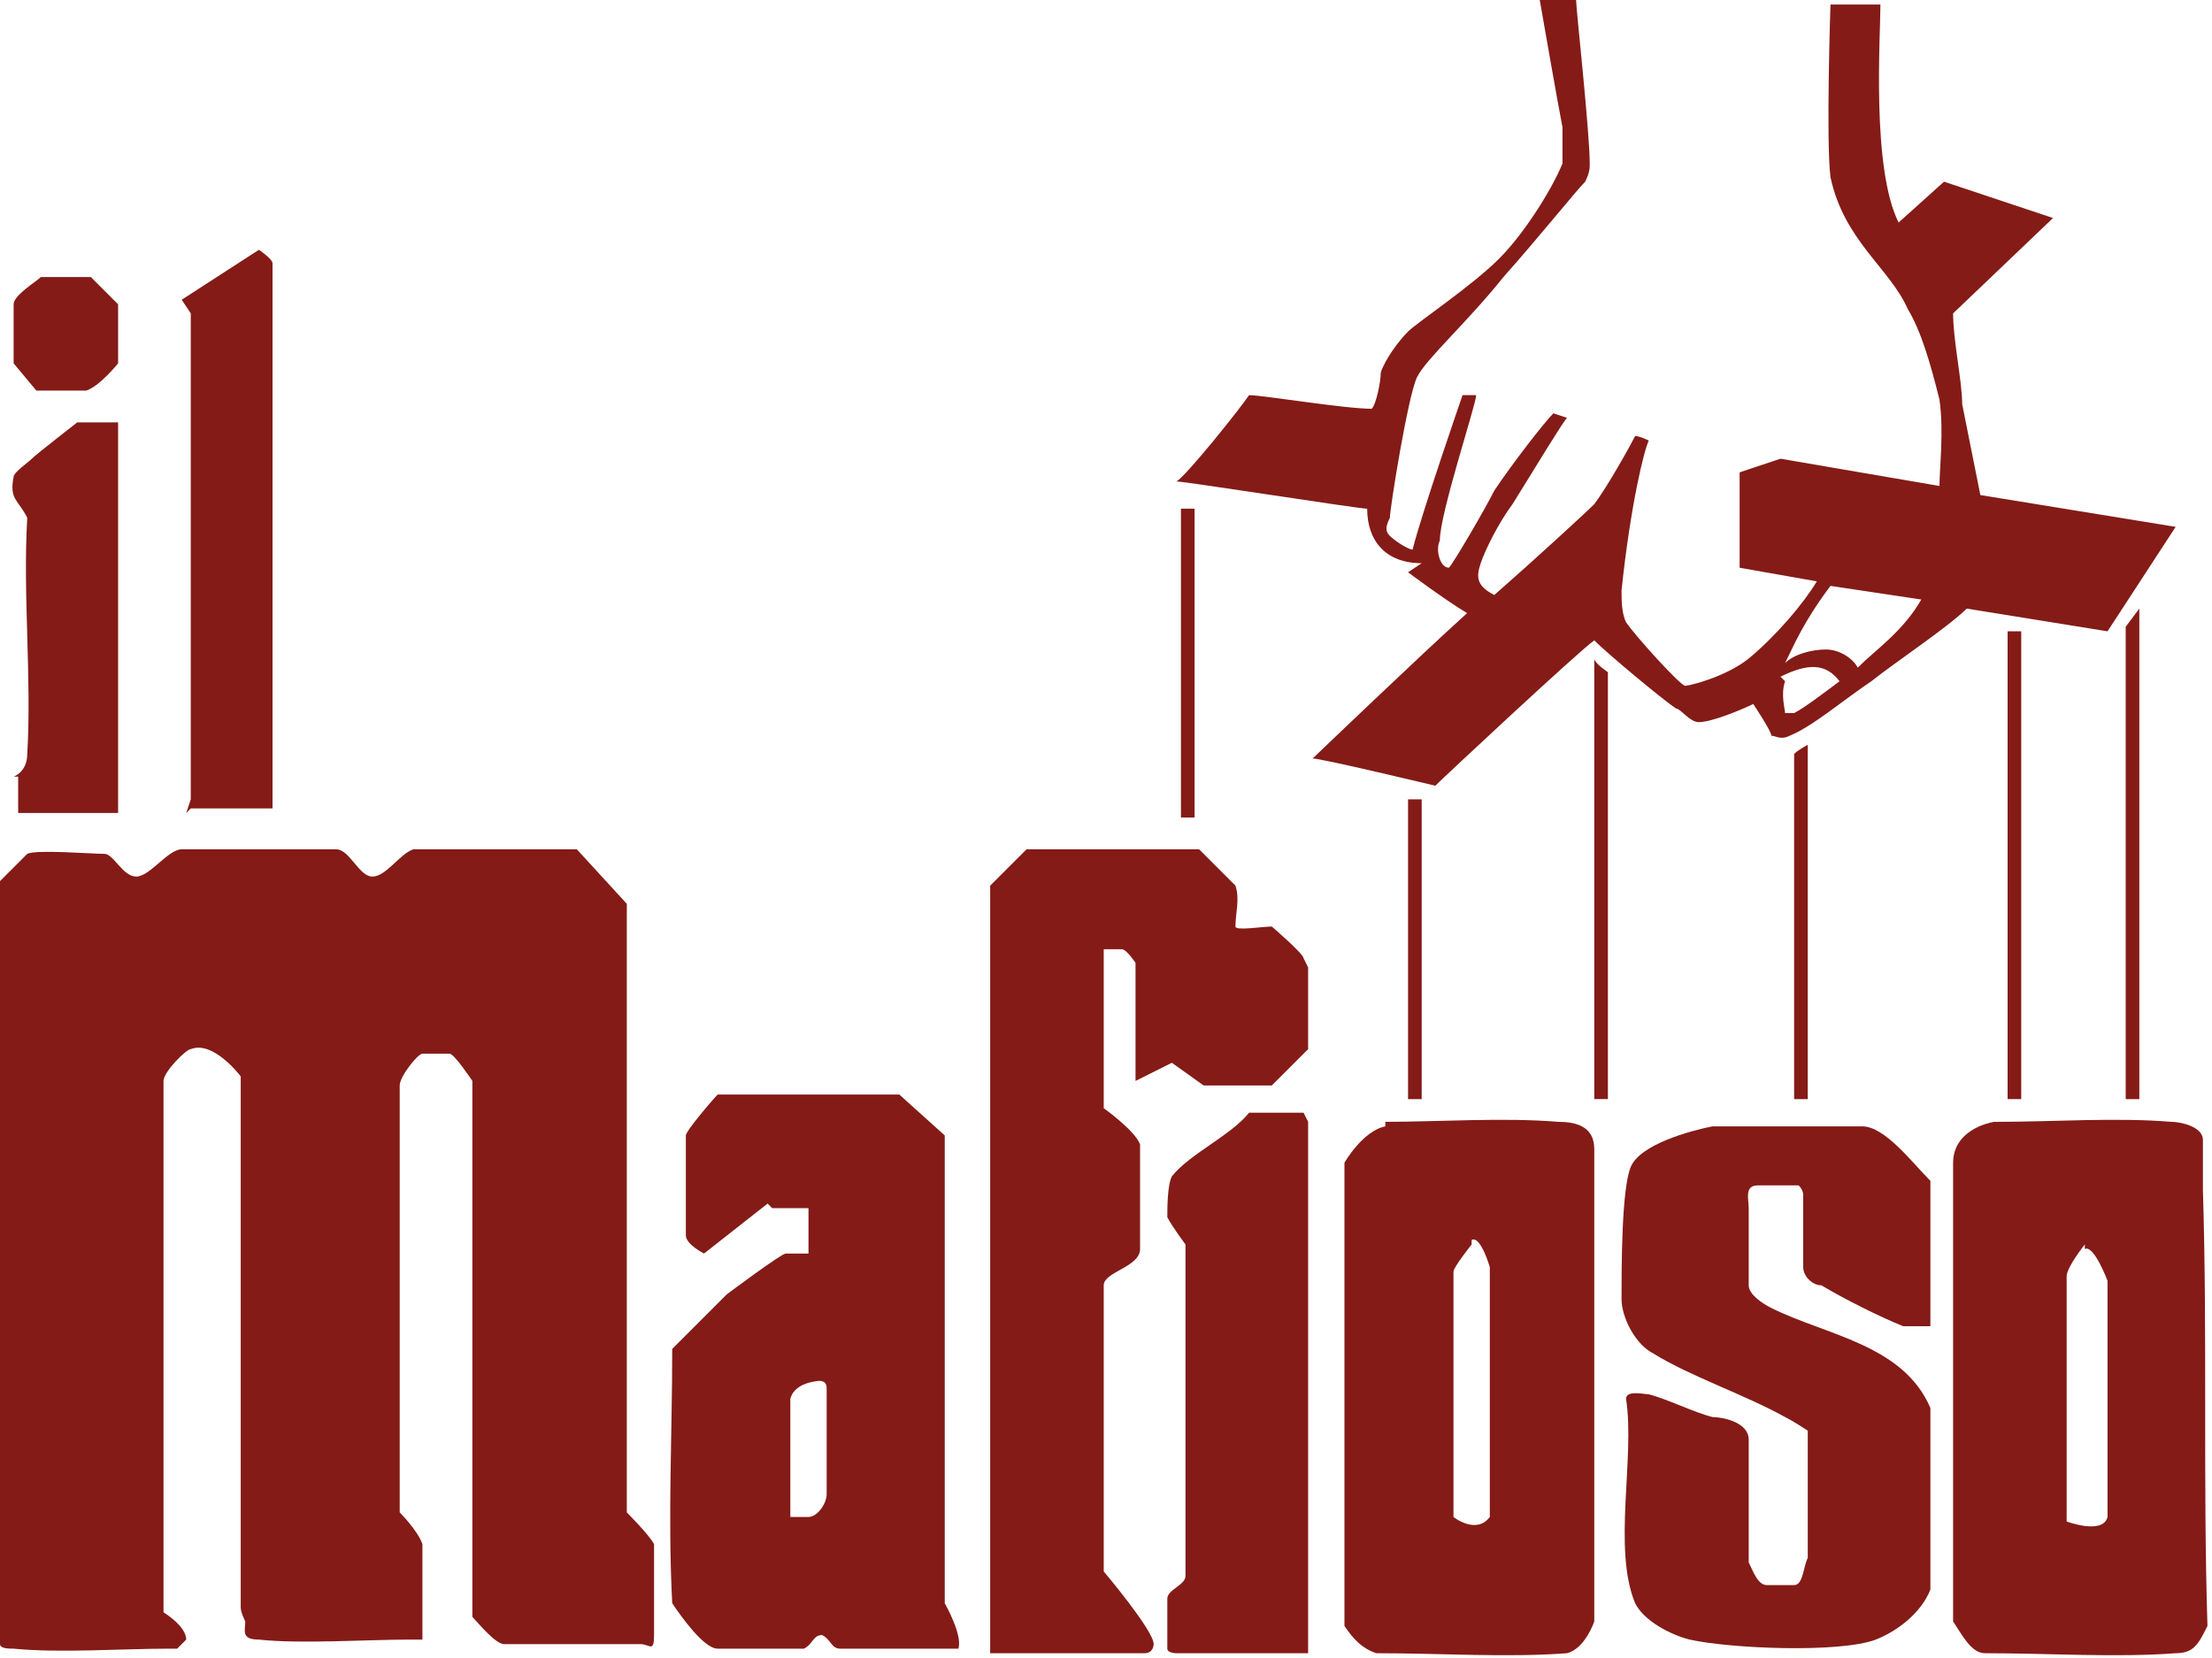
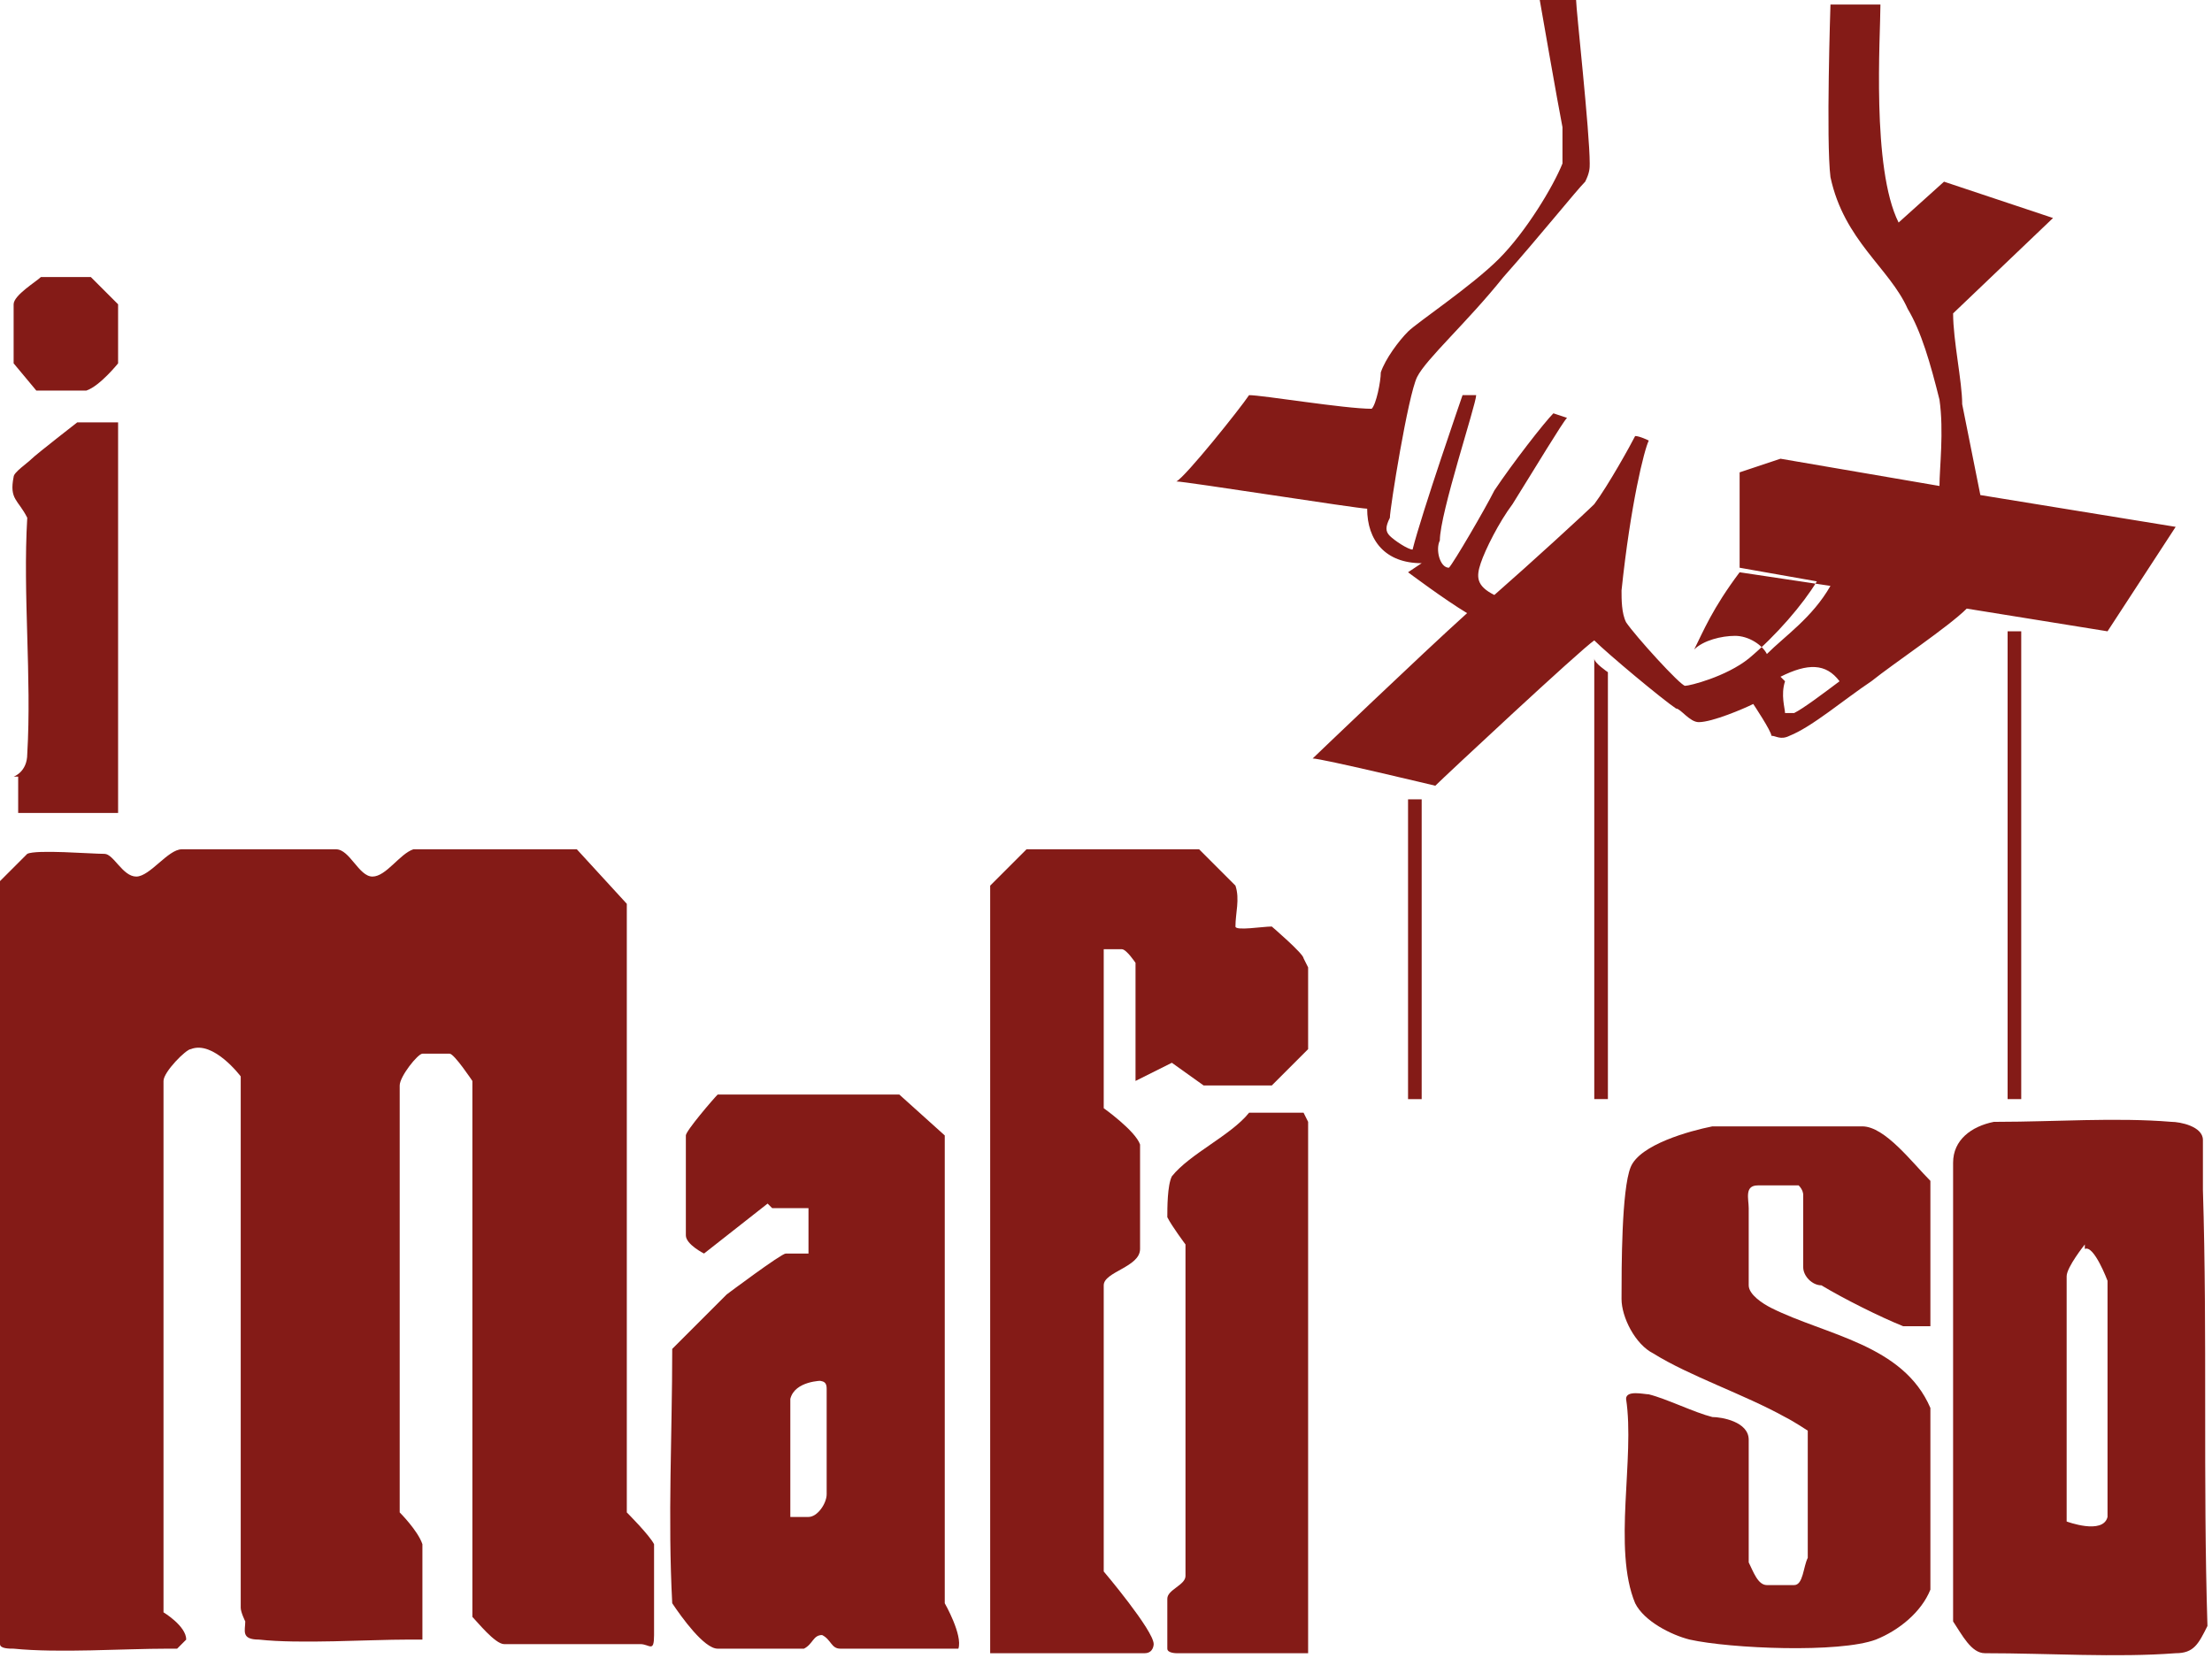
<svg xmlns="http://www.w3.org/2000/svg" id="Layer_2" data-name="Layer 2" viewBox="0 0 4.87 3.65">
  <defs>
    <style>      .cls-1 {        fill: #841b17;      }    </style>
  </defs>
  <g id="Layer_1-2" data-name="Layer 1">
    <g>
      <g>
-         <path class="cls-1" d="M3.1,1.26s.08.06.13.09c-.1.09-.34.32-.34.32.02,0,.27.06.27.06.02-.02.32-.3.35-.32.03.03.15.13.18.15.01,0,.03.03.05.03.03,0,.1-.03.12-.04h0s.04.06.04.07c.01,0,.02.01.04,0,.05-.02.12-.08.18-.12.05-.04.17-.12.21-.16l.31.05.15-.23-.43-.07s-.03-.15-.04-.2c0-.05-.02-.14-.02-.2l.22-.21-.24-.08-.1.09c-.06-.12-.04-.41-.04-.48h-.11s-.01.3,0,.38c.03.14.13.2.17.29.03.05.05.12.07.2.01.07,0,.15,0,.19l-.35-.06-.09.03v.21s.17.03.17.03c-.03.05-.09.12-.15.17-.05.04-.13.06-.14.06-.01,0-.11-.11-.13-.14-.01-.02-.01-.05-.01-.07.02-.19.05-.31.06-.33,0,0-.02-.01-.03-.01-.01.02-.06.11-.09.15-.02.02-.14.13-.22.2-.04-.02-.04-.04-.03-.07.01-.03.04-.09.07-.13.05-.08.11-.18.12-.19,0,0-.03-.01-.03-.01-.02.02-.09.11-.13.17-.02.04-.09.16-.1.17-.02,0-.03-.04-.02-.06,0-.06.08-.3.08-.32h-.03s-.09.26-.11.34c-.01,0-.04-.02-.05-.03-.01-.01-.01-.02,0-.04,0-.02.04-.27.06-.31.02-.04.11-.12.19-.22.08-.09.16-.19.18-.21.01-.02.01-.03.01-.04,0-.07-.03-.34-.03-.36h-.08s.04.23.05.28c0,.03,0,.07,0,.08-.02.05-.08.15-.14.21-.06.06-.18.14-.2.16-.02.02-.05.06-.06.09,0,.02-.01.07-.02.08-.06,0-.24-.03-.27-.03-.02.03-.14.18-.16.19.02,0,.4.06.42.06,0,.07.04.12.12.12ZM4.03,1.29l.2.03c-.04.07-.1.11-.14.15-.01-.02-.04-.04-.07-.04-.03,0-.07.01-.09.03.02-.04.04-.09.1-.17ZM3.92,1.49c.06-.03.1-.03.13.01-.04.03-.08.06-.1.07,0,0-.02,0-.02,0,0-.01-.01-.04,0-.07Z" />
-         <path class="cls-1" d="M3.98,2.42v-.78s-.02.01-.03.02v.76h.03Z" />
+         <path class="cls-1" d="M3.1,1.26s.08.06.13.09c-.1.09-.34.32-.34.32.02,0,.27.06.27.06.02-.02.32-.3.35-.32.03.03.15.13.18.15.01,0,.03.03.05.03.03,0,.1-.03.12-.04h0s.04.06.04.07c.01,0,.02.01.04,0,.05-.02.12-.08.18-.12.05-.04.17-.12.21-.16l.31.05.15-.23-.43-.07s-.03-.15-.04-.2c0-.05-.02-.14-.02-.2l.22-.21-.24-.08-.1.09c-.06-.12-.04-.41-.04-.48h-.11s-.01.3,0,.38c.03.14.13.2.17.29.03.05.05.12.07.2.01.07,0,.15,0,.19l-.35-.06-.09.03v.21s.17.03.17.03c-.03.05-.09.12-.15.17-.05.04-.13.06-.14.06-.01,0-.11-.11-.13-.14-.01-.02-.01-.05-.01-.07.02-.19.05-.31.06-.33,0,0-.02-.01-.03-.01-.01.02-.06.11-.09.15-.02.02-.14.13-.22.2-.04-.02-.04-.04-.03-.07.01-.03.04-.09.07-.13.05-.08.11-.18.12-.19,0,0-.03-.01-.03-.01-.02.02-.09.11-.13.17-.02.04-.09.16-.1.17-.02,0-.03-.04-.02-.06,0-.06.08-.3.08-.32h-.03s-.09.26-.11.34c-.01,0-.04-.02-.05-.03-.01-.01-.01-.02,0-.04,0-.02.04-.27.06-.31.02-.04.11-.12.19-.22.08-.09.16-.19.18-.21.01-.02.01-.03.01-.04,0-.07-.03-.34-.03-.36h-.08s.04.23.05.28c0,.03,0,.07,0,.08-.02.05-.08.15-.14.21-.06.06-.18.14-.2.16-.02.02-.05.06-.06.09,0,.02-.01.07-.02.08-.06,0-.24-.03-.27-.03-.02.03-.14.18-.16.19.02,0,.4.06.42.06,0,.07.04.12.12.12ZM4.03,1.29c-.04.07-.1.11-.14.15-.01-.02-.04-.04-.07-.04-.03,0-.07.01-.09.03.02-.04.04-.09.1-.17ZM3.92,1.49c.06-.03.1-.03.13.01-.04.03-.08.06-.1.07,0,0-.02,0-.02,0,0-.01-.01-.04,0-.07Z" />
        <path class="cls-1" d="M3.54,2.42v-.94s-.03-.02-.03-.03v.97h.03Z" />
        <path class="cls-1" d="M3.13,2.41v-.65s-.02,0-.03,0v.66h.03Z" />
-         <polygon class="cls-1" points="4.71 2.42 4.71 1.34 4.68 1.38 4.68 2.42 4.71 2.42" />
        <rect class="cls-1" x="4.42" y="1.39" width=".03" height="1.03" />
-         <rect class="cls-1" x="2.6" y="1.12" width=".03" height=".68" />
      </g>
      <path class="cls-1" d="M.39,3.63s-.01,0-.02,0c-.1,0-.24.01-.34,0-.01,0-.03,0-.03-.01v-1.68s.06-.06.06-.06c.02-.01.14,0,.17,0,.02,0,.04.05.07.05.03,0,.07-.06.1-.06.1,0,.22,0,.32,0,0,0,.02,0,.02,0,.03,0,.05.06.08.06s.06-.05.09-.06h.36s.11.12.11.12v1.34s.05.05.06.07c0,.06,0,.14,0,.2,0,.04-.01.02-.03.02-.09,0-.2,0-.3,0-.02,0-.06-.05-.07-.06v-1.18s-.04-.06-.05-.06c-.02,0-.05,0-.06,0s-.05.05-.05.07v.94s.04.04.05.07v.21s-.02,0-.03,0c-.09,0-.24.01-.33,0-.04,0-.03-.02-.03-.04,0,0-.01-.02-.01-.03v-1.17s-.06-.08-.11-.06c-.01,0-.06.05-.06.07v1.17s.05.03.05.06Z" />
      <path class="cls-1" d="M1.69,2.65l-.14.11s-.04-.02-.04-.04c0-.04,0-.19,0-.22,0-.01.06-.08.07-.09h.4s.1.09.1.09v1.03s.04.07.03.1c0,0-.02,0-.03,0-.05,0-.18,0-.23,0-.02,0-.02-.02-.04-.03-.02,0-.02.02-.04.03-.03,0-.16,0-.19,0-.03,0-.08-.07-.1-.1-.01-.19,0-.37,0-.56l.12-.12s.12-.09.13-.09c.02,0,.04,0,.05,0v-.1h0s-.08,0-.08,0ZM1.81,3.04s-.06,0-.07.04c0,.03,0,.24,0,.26,0,0,.03,0,.04,0,.02,0,.04-.03.04-.05,0-.04,0-.19,0-.23,0-.01,0-.02-.02-.02Z" />
      <path class="cls-1" d="M2.35,1.87c.1,0,.19,0,.29,0,0,0,.08.08.08.08.01.03,0,.06,0,.09,0,.01.06,0,.08,0,0,0,.07.06.07.07,0,0,0,0,.01.02,0,.05,0,.13,0,.18l-.08.08h-.15s-.07-.05-.07-.05l-.08.04h0s0-.26,0-.26c0,0-.02-.03-.03-.03,0,0-.04,0-.04,0v.35s.07.05.08.08c0,.02,0,.03,0,.05,0,.05,0,.1,0,.15,0,0,0,.02,0,.03,0,.04-.08.05-.08.08v.63s.11.13.11.16c0,0,0,.02-.02.02h-.34s0-.01,0-.01v-1.68s.08-.08.08-.08c.03,0,.07,0,.1,0Z" />
      <path class="cls-1" d="M3.78,2.48c.06,0,.27,0,.32,0s.11.08.15.12v.32s-.04,0-.06,0c-.05-.02-.13-.06-.18-.09-.02,0-.04-.02-.04-.04,0-.05,0-.11,0-.16,0,0,0-.01-.01-.02,0,0-.08,0-.09,0-.03,0-.02.03-.02.05,0,.06,0,.12,0,.17,0,.02.03.04.05.05.12.06.29.08.35.22v.4c-.02.05-.07.09-.12.11-.08.03-.32.02-.41,0-.04-.01-.1-.04-.12-.08-.05-.12,0-.32-.02-.45,0-.02.04-.01.05-.01.04.01.1.04.14.05.02,0,.08.01.08.05,0,.08,0,.18,0,.27.01.02.02.05.04.05.01,0,.06,0,.06,0,.02,0,.02-.04.03-.06v-.28s-.03-.02-.05-.03c-.09-.05-.21-.09-.29-.14-.04-.02-.07-.08-.07-.12,0-.07,0-.24.02-.29.02-.05.13-.08.18-.09Z" />
      <path class="cls-1" d="M4.4,2.47c.12,0,.26-.01.38,0,.02,0,.07.01.07.04,0,.02,0,.08,0,.11.01.32,0,.64.01.96-.02.04-.03.06-.07.06-.13.01-.28,0-.42,0-.03,0-.05-.04-.07-.07v-1.01c0-.05.04-.08.09-.09ZM4.59,2.74s-.04.05-.04.07v.54s.08.03.09-.01v-.52s-.03-.08-.05-.07Z" />
-       <path class="cls-1" d="M3.05,2.47c.12,0,.26-.01.38,0,.04,0,.08.01.08.06,0,.09,0,.21,0,.31v.73s-.02.06-.06.07c-.13.01-.28,0-.42,0-.03-.01-.05-.03-.07-.06v-1.02s.04-.07.09-.08ZM3.24,2.74s-.04.05-.04.06v.54s.05.04.08,0v-.55s-.02-.07-.04-.06Z" />
      <path class="cls-1" d="M2.88,2.47s0,.02,0,.02v1.15s0,0,0,0c0,0-.07,0-.09,0-.05,0-.15,0-.2,0,0,0-.02,0-.02-.01,0-.01,0-.1,0-.11,0-.02.04-.03.04-.05v-.73s-.03-.04-.04-.06c0-.02,0-.07.01-.09.04-.05.13-.09.17-.14.03,0,.08,0,.11,0,0,0,0,0,.01,0Z" />
-       <path class="cls-1" d="M.41,1.79s.01-.03.01-.03c0-.36,0-.72,0-1.07l-.02-.03.17-.11s.03.02.03.03v1.2s0,0,0,0h-.18Z" />
      <path class="cls-1" d="M.03,1.71s.03-.01.03-.05c.01-.17-.01-.35,0-.52-.02-.04-.04-.04-.03-.09,0-.01.03-.03.04-.04.01-.01.1-.08.1-.08.01,0,.08,0,.09,0v.86h0s-.22,0-.22,0h0s0-.07,0-.08Z" />
      <path class="cls-1" d="M.09.61h.11s.06.06.06.06v.13s-.04.05-.07.06h-.11s-.05-.06-.05-.06c0-.01,0-.12,0-.13,0-.02.05-.05.06-.06Z" />
    </g>
  </g>
</svg>